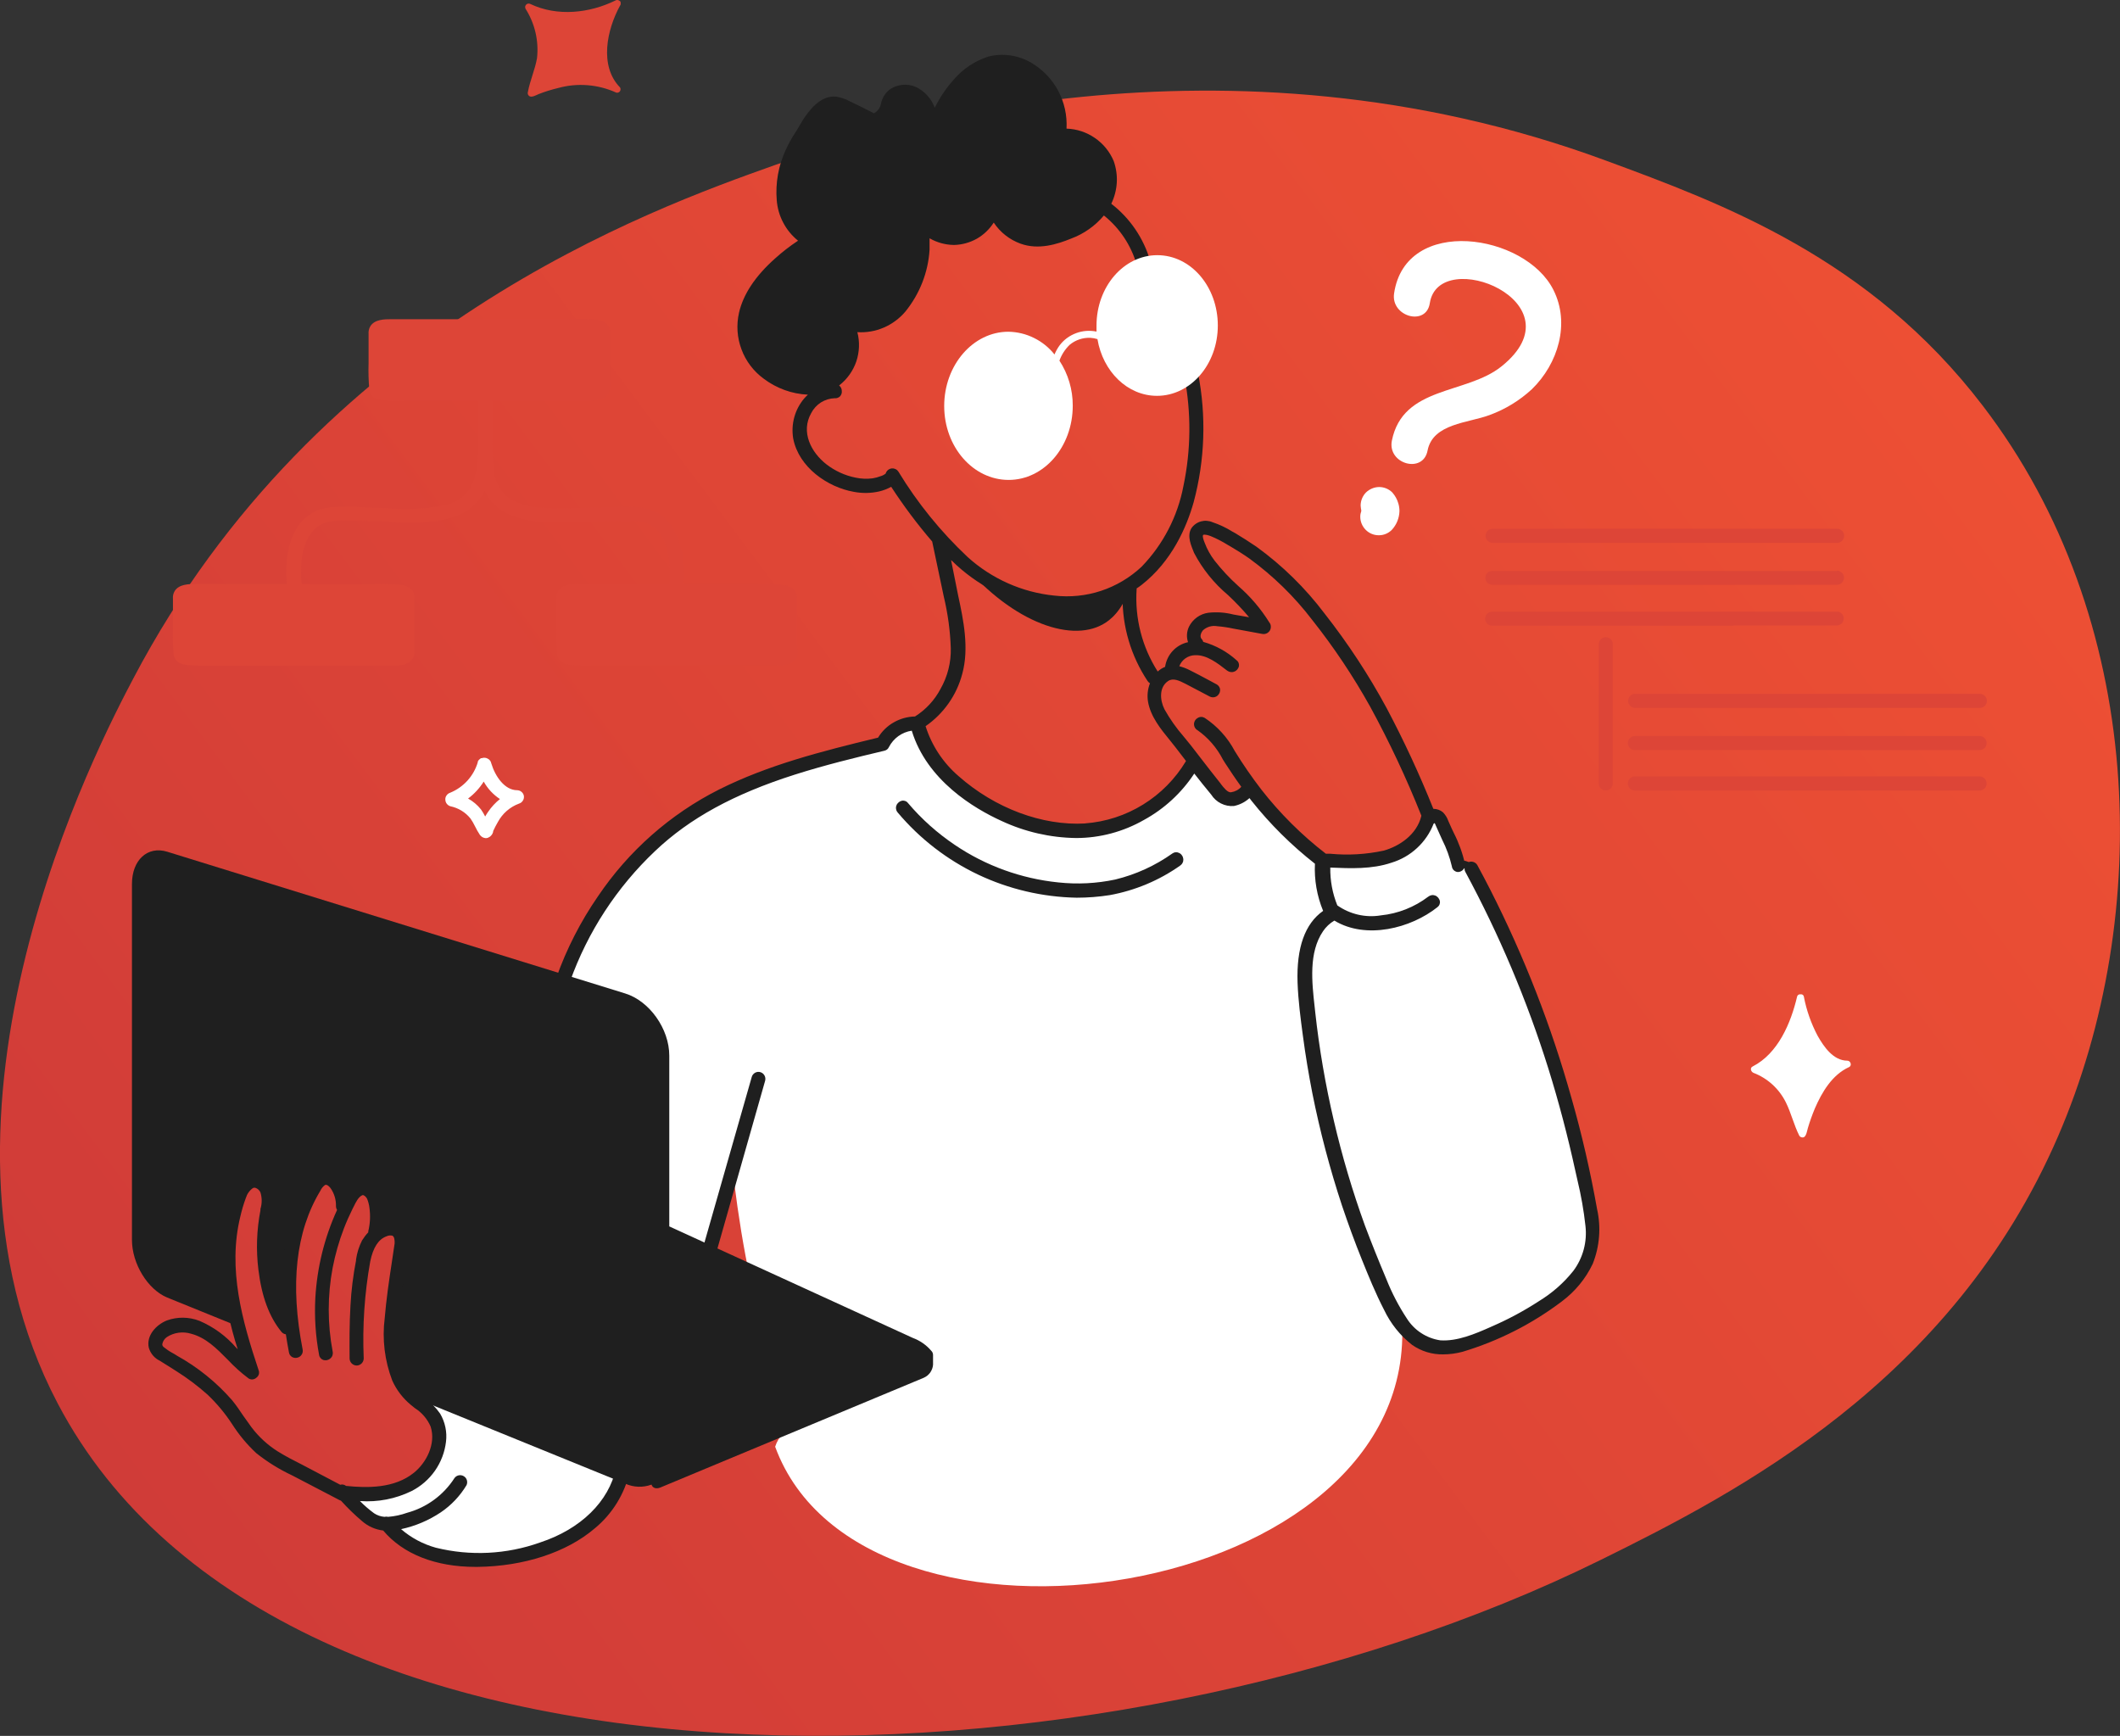
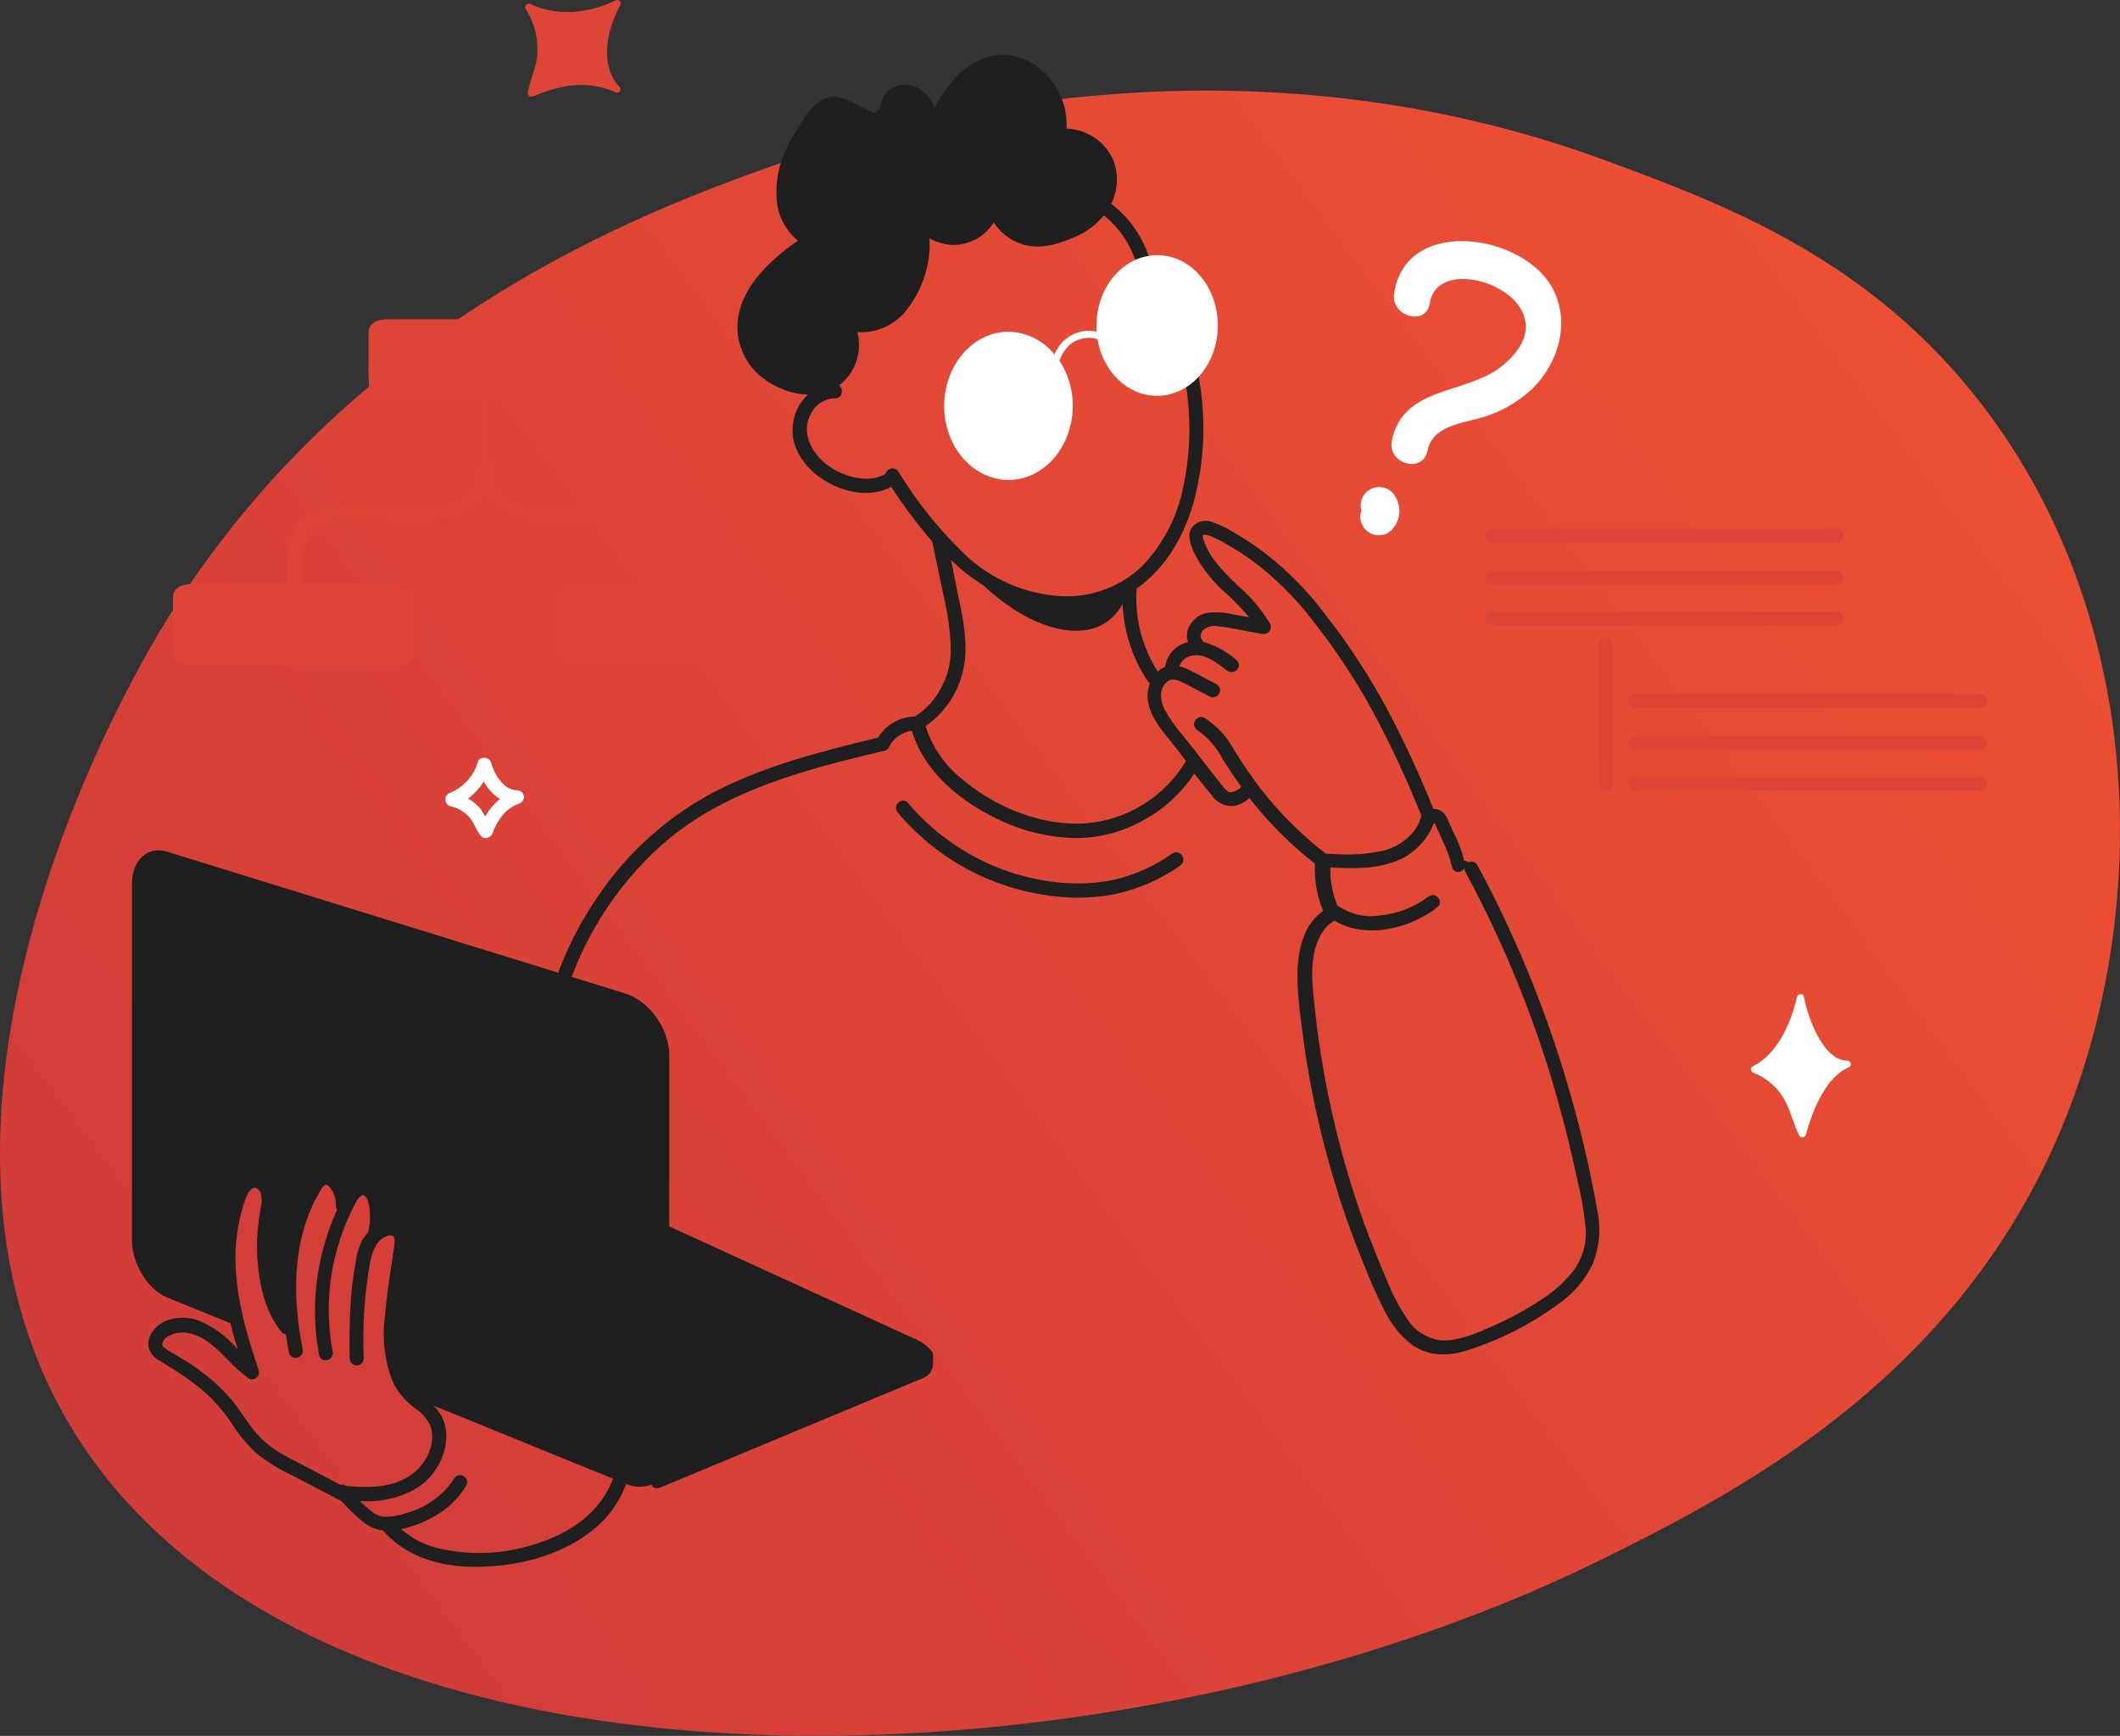
<svg xmlns="http://www.w3.org/2000/svg" width="292.719" height="239.66" viewBox="0 0 292.719 239.66" fill="none">
  <rect x="0" y="0" width="292.719" height="239.66" fill="#333333" stroke="none" />
  <desc>
			Created with Pixso.
	</desc>
  <defs>
    <linearGradient x1="292.719" y1="12.523" x2="-10.902" y2="239.663" id="paint_linear_9_18702_0" gradientUnits="userSpaceOnUse">
      <stop stop-color="#F15233" />
      <stop offset="1" stop-color="#CC3939" />
    </linearGradient>
  </defs>
  <path id="Vector" d="M284.17 156.88C297.37 126.31 296.29 85.38 273.75 55.99C258.16 35.59 237.76 28.08 221.7 22.16C168.75 2.61 120.28 18.04 106.96 22.8C89.93 28.86 43.88 45.28 18.44 93.61C13.84 102.35 -13.14 153.62 7.96 193.75C38.72 252.29 151.99 249.47 221.09 215.33C239.7 206.15 269.49 190.86 284.17 156.88Z" fill="url(#paint_linear_9_18702_0)" fill-opacity="1" fill-rule="nonzero" />
-   <path id="Vector" d="M218.86 164.38C218.27 161.46 217.43 157.67 216.23 153.27C214.14 145.6 213.88 146.66 210.53 135.9C208.74 130.15 205.32 125.04 202.94 119.52C202.86 119.34 202.7 119.19 202.23 119.1C202.1 119.08 201.96 119.09 201.82 119.13C201.69 119.17 201.56 119.23 201.46 119.32C200.6 117.61 199.85 115.85 199.22 114.05C199.14 113.67 198.93 113.33 198.63 113.08C198.4 112.91 198.14 112.81 197.86 112.77C196.6 115.15 194.57 117.03 192.1 118.09C190.49 118.64 188.8 118.93 187.1 118.94C185.63 119.01 184.15 118.94 182.69 118.73C181 117.42 179.37 116.03 177.83 114.55C176.12 112.94 174.5 111.23 172.97 109.43C172.38 109.5 171.8 109.63 171.23 109.81C170.75 109.97 170.28 110.16 169.83 110.37L164.76 104.86C163 108.27 160.24 111.07 156.85 112.88C146.96 117.96 133.17 112.49 128.17 103.67C127.49 102.48 126.98 101.2 126.67 99.86C125.85 99.79 125.02 99.97 124.31 100.37C123.18 100.92 122.28 101.83 121.74 102.96C113.52 104.33 105.57 106.95 98.15 110.73C86.38 117.17 79.69 131.08 77.82 135.24L81.42 136.47C97.83 138.98 87.53 157.75 89.42 169.13L97.73 173.59L101.38 163.29C101.65 165.46 101.97 167.71 102.35 170.04C102.73 172.34 103.15 174.56 103.59 176.68C107.96 177.06 112.21 178.4 116.02 180.6C119.82 182.79 123.1 185.79 125.63 189.39C120.92 194.32 108.81 194.02 107.03 199.74C119.09 232.64 196.35 221.22 193.55 182.03C193.94 183.18 194.67 184.19 195.63 184.94C200.03 188.17 208.02 183.51 211.04 181.75C214.83 179.55 217.59 177.96 219.06 174.41C220.27 171.16 220.2 167.58 218.86 164.38Z" fill="#FFFFFF" fill-opacity="1" fill-rule="nonzero" />
-   <path id="Vector" d="M65.82 194.31L57.32 193.07C58.13 193.55 58.83 194.18 59.39 194.94C59.94 195.7 60.34 196.56 60.55 197.47C61.17 200.74 58.72 203.21 58.09 203.83C54.11 207.83 47.63 206.05 47.26 205.94C48.08 207.34 49.25 208.5 50.65 209.31C51.61 209.86 52.67 210.23 53.76 210.4C55.17 212.1 56.97 213.44 59.01 214.29C60.89 215 62.89 215.33 64.89 215.26C68.45 215.46 72 214.92 75.34 213.68C77.77 212.7 80.9 211.53 83.39 208.36C84.54 206.88 85.4 205.18 85.91 203.38L65.82 194.31Z" fill="#FFFFFF" fill-opacity="1" fill-rule="nonzero" />
  <path id="Vector" d="M128.58 186.49C127.9 185.69 127.02 185.08 126.04 184.72L92.41 169.32L92.41 145.74C92.41 142.04 89.67 138.19 86.32 137.16L23.08 117.59C20.36 116.76 18.22 118.75 18.22 122.05L18.22 171.18C18.22 174.48 20.4 178.03 23.08 179.14L33.01 183.17C32.31 180.42 31.78 177.62 31.44 174.79C31.33 173.54 30.93 167.72 33.5 164.1C34.41 162.82 35.03 162.74 35.33 162.76C36.3 162.84 36.96 164.22 37.14 165.32C37.23 166.33 37.06 167.35 36.66 168.28C36.31 169.98 36.19 171.72 36.3 173.45C36.36 177.43 38.55 181.35 39.7 183.16C39.18 179.4 39.34 175.58 40.18 171.88C41.01 168.25 43.1 162.45 44.95 162.57C45.32 162.63 45.66 162.81 45.92 163.07C46.43 163.55 46.82 164.13 47.07 164.77C47.32 165.42 47.42 166.11 47.36 166.8C47.88 164.97 49.14 163.89 50.16 164.01C51.18 164.12 51.79 165.63 51.99 166.13C52.46 167.54 52.38 169.07 51.76 170.42C52.61 169.87 53.78 169.28 54.53 169.72C55.28 170.16 55.23 171.93 54.89 174.69C53.92 182.88 53.4 183.86 53.8 186.35C53.94 188.45 54.75 190.45 56.1 192.06C56.47 192.43 56.88 192.75 57.32 193.03L86.34 204.84C87.48 205.36 88.78 205.4 89.96 204.97C90.1 205.44 90.6 205.61 91.18 205.37L127.55 190.22C127.91 190.06 128.21 189.81 128.44 189.5C128.66 189.18 128.8 188.81 128.83 188.43L128.83 187.07C128.83 186.85 128.74 186.64 128.58 186.49Z" fill="#1F1F1F" fill-opacity="1" fill-rule="nonzero" />
  <path id="Vector" d="M132.3 77.03C135.98 80.64 140.82 82.82 145.95 83.2C149.39 83.4 152.82 82.75 155.95 81.31C154.87 84.42 153.25 85.65 152.32 86.17C147.63 88.86 139.15 85.59 132.3 77.03Z" fill="#1F1F1F" fill-opacity="1" fill-rule="nonzero" />
  <path id="Vector" d="M137 29.46C139.06 35.18 147.42 33.72 151.09 30.76C152.33 29.8 153.22 28.47 153.63 26.97C154.04 25.46 153.95 23.86 153.36 22.41C152.76 21.03 151.73 19.89 150.42 19.14C149.11 18.39 147.6 18.08 146.1 18.26L146.57 18.89C147.62 13.57 143.84 7.95 138.08 8.35C132.63 8.73 130.05 14.37 128.31 18.79L129.28 18.91C129.14 16.18 128.48 12.23 124.94 12.22C124.34 12.22 123.76 12.4 123.27 12.75C122.79 13.1 122.43 13.6 122.24 14.16C121.88 14.97 121.63 16.11 120.54 16.11C119.84 15.98 119.18 15.67 118.64 15.2C117.73 14.41 116.57 13.94 115.36 13.87C113.92 13.99 112.98 15.21 112.2 16.3C110.12 19.22 107.85 22.57 107.8 26.29C107.8 29.44 109.44 32.74 112.61 33.69L112.61 32.72C109.54 33.89 106.87 35.91 104.92 38.55C102.97 41.27 101.51 44.77 102.97 48.05C103.67 49.56 104.74 50.88 106.07 51.88C107.41 52.88 108.97 53.53 110.62 53.78C111.96 54.04 113.34 53.87 114.58 53.29C115.81 52.72 116.84 51.77 117.5 50.57C118.7 48.16 118.38 45.01 116.02 43.44C115.5 43.1 115.05 43.94 115.53 44.29C118.6 46.36 122.73 45.11 125.08 42.53C128.09 39.24 128.1 34.31 127.59 30.15L126.69 30.4C129.11 34.02 135.19 33.8 137.27 29.93C137.57 29.38 136.73 28.89 136.44 29.44C134.71 32.63 129.57 32.95 127.53 29.91C127.29 29.55 126.56 29.64 126.62 30.15C127.07 33.83 127.17 38.02 124.94 41.18C123 43.91 118.97 45.44 116.02 43.44L115.53 44.29C117.94 45.87 117.59 49.6 115.68 51.46C113.05 54.04 108.56 52.82 106.09 50.64C104.66 49.44 103.69 47.77 103.37 45.93C103.26 43.92 103.82 41.93 104.96 40.28C106.79 37.23 109.58 34.88 112.89 33.6C113.02 33.6 113.15 33.55 113.24 33.46C113.33 33.37 113.38 33.25 113.38 33.12C113.38 32.99 113.33 32.86 113.24 32.77C113.15 32.68 113.02 32.63 112.89 32.63C109.18 31.51 108.24 27.06 109.18 23.74C109.8 21.82 110.71 20.01 111.88 18.37C112.85 16.97 114.17 14.23 116.21 14.8C118.27 15.36 120.54 18.4 122.39 16.03C122.75 15.43 123.04 14.8 123.29 14.14C123.5 13.7 123.87 13.36 124.33 13.18C124.78 13 125.29 13 125.75 13.17C128.1 13.85 128.26 16.76 128.36 18.77C128.34 18.9 128.37 19.03 128.45 19.13C128.53 19.24 128.64 19.3 128.77 19.32C128.9 19.34 129.03 19.31 129.14 19.23C129.24 19.15 129.31 19.03 129.33 18.91C130.8 15.16 132.85 10.33 137.21 9.32C142.64 8.07 146.71 13.46 145.72 18.48C145.66 18.75 145.84 19.13 146.18 19.09C147.53 18.91 148.89 19.18 150.06 19.87C151.23 20.55 152.14 21.6 152.64 22.86C153.11 24.22 153.1 25.7 152.61 27.05C152.13 28.4 151.19 29.54 149.96 30.29C146.79 32.42 139.73 33.8 138.02 29.06C137.81 28.47 136.87 28.73 137.05 29.32L137 29.46Z" fill="#1F1F1F" fill-opacity="1" fill-rule="nonzero" />
  <path id="Vector" d="M203.56 119.69C203.27 119.27 202.83 118.98 202.33 118.86C202.1 118.81 201.86 118.8 201.63 118.85C201.4 118.89 201.18 118.99 200.99 119.14C200.94 119.18 200.91 119.24 200.88 119.29C200.86 119.35 200.85 119.42 200.85 119.48C200.85 119.55 200.86 119.61 200.88 119.67C200.91 119.73 200.94 119.78 200.99 119.83C201.08 119.91 201.2 119.96 201.33 119.96C201.46 119.96 201.58 119.91 201.67 119.83C201.73 119.83 201.55 119.83 201.61 119.83L201.81 119.83L202.04 119.83L202.27 119.89L202.33 119.89L202.45 119.96L202.55 120.03L202.61 120.03L202.71 120.13L202.71 120.19L202.71 120.12C202.74 120.17 202.78 120.22 202.83 120.26C202.88 120.3 202.94 120.33 203 120.34C203.07 120.36 203.13 120.36 203.19 120.36C203.26 120.35 203.32 120.33 203.37 120.29C203.48 120.23 203.56 120.12 203.59 120C203.63 119.87 203.61 119.74 203.55 119.63L203.56 119.69Z" fill="#1F1F1F" fill-opacity="1" fill-rule="nonzero" />
  <path id="Vector" d="M86.15 202C85.91 201.96 85.66 202.01 85.46 202.14C85.26 202.28 85.11 202.48 85.05 202.72C84.08 207.29 80.19 211.12 74.57 212.96C69.95 214.61 64.94 214.86 60.17 213.68C58.41 213.19 56.77 212.32 55.38 211.12C57.34 210.7 59.2 209.91 60.86 208.8C62.31 207.82 63.52 206.54 64.42 205.04C64.52 204.82 64.53 204.57 64.46 204.34C64.39 204.11 64.23 203.92 64.02 203.8C63.81 203.68 63.57 203.64 63.33 203.69C63.1 203.74 62.89 203.87 62.75 204.07C61.24 206.42 58.91 208.13 56.21 208.86C55.37 209.16 54.49 209.35 53.6 209.42C53.43 209.38 53.25 209.38 53.08 209.42C52.57 209.38 52.07 209.21 51.64 208.92C50.95 208.41 50.3 207.85 49.7 207.24C52.16 207.42 54.62 206.94 56.83 205.86C58.12 205.2 59.23 204.24 60.06 203.05C60.89 201.86 61.41 200.49 61.58 199.06C61.75 197.71 61.46 196.34 60.77 195.17C60.19 194.33 59.46 193.6 58.63 193.01C58.16 192.66 57.72 192.27 57.3 191.86C55.67 190.14 54.9 187.55 54.95 183.96C55 182.24 55.16 180.52 55.42 178.81L56.4 172.01C56.4 171.99 56.4 171.97 56.4 171.94C56.4 171.9 56.4 171.86 56.4 171.82C56.4 170.19 55.75 169.1 54.57 168.79C54.06 168.64 53.52 168.64 53 168.79C53.07 168.16 53.07 167.52 53 166.89C53 165.84 52.66 164.82 52.03 163.98C51.7 163.55 51.23 163.24 50.69 163.13C50.16 163.01 49.6 163.09 49.12 163.35C48.69 163.6 48.31 163.93 48 164.32C47.56 162.97 46.67 161.7 45.25 161.55C44.73 161.52 44.21 161.64 43.76 161.91C43.31 162.17 42.94 162.56 42.71 163.03C42.11 163.97 41.59 164.97 41.16 166.01C39.47 170.16 38.72 174.64 38.98 179.11C38.98 179.57 38.98 180.02 39.05 180.48C38.19 178.58 37.68 176.55 37.53 174.48C37.39 173.01 37.38 171.52 37.48 170.05C37.52 169.37 37.6 168.69 37.72 168.02C37.72 167.81 37.8 167.59 37.84 167.38C38.01 166.68 38.09 165.96 38.09 165.24C38.06 164.25 37.65 163.32 36.95 162.63C36.7 162.39 36.42 162.21 36.1 162.09C35.78 161.98 35.45 161.93 35.11 161.95C33.07 162.04 32.27 164.37 32.02 165.12C30.77 168.83 30.33 172.76 30.75 176.65C31.12 179.92 31.81 183.14 32.82 186.27L32.64 186.1C31.25 184.48 29.5 183.2 27.54 182.36C26.09 181.8 24.49 181.78 23.03 182.31C21.53 182.92 20.19 184.4 20.54 186.05C20.65 186.44 20.84 186.8 21.1 187.12C21.36 187.43 21.68 187.68 22.05 187.86L23.17 188.56L24.34 189.3C25.87 190.26 27.31 191.35 28.66 192.55C29.94 193.77 31.08 195.13 32.05 196.62C32.99 198.09 34.11 199.44 35.39 200.63C36.92 201.85 38.59 202.88 40.36 203.71L46.88 207.11L47.08 207.19C47.99 208.19 48.96 209.14 49.99 210.01C50.81 210.73 51.83 211.18 52.91 211.31C55.64 214.56 60.14 216.33 65.64 216.33L65.91 216.33C72.33 216.26 78.23 214.33 82.1 211.03C84.55 209.02 86.25 206.25 86.96 203.15C86.98 203.03 86.98 202.89 86.96 202.76C86.93 202.63 86.88 202.51 86.8 202.4C86.73 202.3 86.63 202.2 86.52 202.13C86.41 202.06 86.28 202.02 86.15 202ZM34.73 197.06C34.34 196.53 33.96 195.99 33.58 195.45C33.1 194.74 32.61 194 32.03 193.3C29.87 190.83 27.29 188.75 24.42 187.16C24.23 187.03 24.03 186.91 23.82 186.8C23.39 186.57 22.98 186.29 22.6 185.98C22.54 185.93 22.49 185.87 22.45 185.8C22.42 185.73 22.4 185.65 22.41 185.57C22.48 185.18 22.71 184.83 23.04 184.6C23.53 184.28 24.08 184.08 24.66 184C25.24 183.92 25.83 183.97 26.39 184.14C28.43 184.68 29.9 186.16 31.46 187.74C32.32 188.66 33.26 189.51 34.27 190.27C34.43 190.4 34.63 190.46 34.84 190.45C35.05 190.44 35.24 190.35 35.39 190.22C35.56 190.1 35.68 189.93 35.74 189.74C35.79 189.54 35.78 189.33 35.7 189.15C33.46 182.41 31.41 175.23 33.18 167.97C33.38 167.1 33.63 166.24 33.94 165.41C34.11 164.85 34.45 164.36 34.92 164.03C34.99 164 35.06 163.98 35.14 163.98C35.21 163.98 35.28 164 35.35 164.03C35.62 164.14 35.84 164.36 35.96 164.63C36.19 165.37 36.19 166.17 35.96 166.91L35.96 167.1C35.44 169.8 35.34 172.58 35.68 175.31C36.13 179.02 37.18 181.83 38.87 183.89C39.02 184.07 39.24 184.19 39.47 184.22C39.6 185.11 39.75 185.93 39.9 186.73C39.92 186.85 39.97 186.96 40.03 187.07C40.1 187.17 40.19 187.26 40.29 187.33C40.39 187.39 40.5 187.44 40.62 187.46C40.75 187.49 40.87 187.48 40.99 187.46C41.12 187.44 41.25 187.39 41.36 187.32C41.47 187.25 41.57 187.15 41.64 187.04C41.72 186.93 41.77 186.81 41.79 186.68C41.82 186.55 41.81 186.41 41.78 186.28C40.05 177.39 40.81 170.05 44.24 164.39C44.38 164.08 44.6 163.81 44.87 163.61C45.16 163.47 45.5 163.86 45.64 164.04C46.15 164.76 46.41 165.63 46.39 166.51C46.39 166.7 46.44 166.89 46.54 167.05C44.79 170.88 43.78 175 43.54 179.2C43.4 181.83 43.57 184.47 44.06 187.07C44.08 187.22 44.15 187.37 44.25 187.49C44.35 187.61 44.48 187.7 44.63 187.76C44.8 187.81 44.97 187.82 45.14 187.79C45.31 187.75 45.47 187.68 45.6 187.56C45.74 187.45 45.85 187.3 45.91 187.12C45.96 186.95 45.97 186.77 45.93 186.59C45.21 182.78 45.21 178.86 45.93 175.04C46.29 173.18 46.81 171.36 47.49 169.59C47.84 168.68 48.25 167.77 48.69 166.87L48.83 166.6C49.14 165.97 49.49 165.24 50.04 165.01C50.22 164.94 50.55 165.23 50.69 165.51C50.85 165.91 50.96 166.32 51.01 166.75C51.16 167.83 51.11 168.93 50.85 169.99C50.85 170.04 50.85 170.09 50.85 170.14C50.52 170.48 50.24 170.86 49.99 171.26C49.57 172.09 49.29 172.98 49.16 173.91L49.16 174.03C48.76 176.09 48.5 178.17 48.39 180.26C48.24 182.8 48.25 185.38 48.27 187.55C48.27 187.81 48.38 188.06 48.56 188.24C48.74 188.42 48.99 188.53 49.25 188.53C49.5 188.53 49.75 188.42 49.93 188.24C50.11 188.06 50.22 187.81 50.22 187.55C50.03 183.07 50.33 178.58 51.12 174.16C51.52 172.22 52.26 171.09 53.37 170.69C53.62 170.57 53.9 170.54 54.17 170.6C54.47 170.74 54.5 171.26 54.49 171.66C54.36 172.56 54.23 173.46 54.09 174.35C53.71 176.85 53.33 179.42 53.12 181.98C52.75 184.89 53.11 187.86 54.16 190.6C54.75 191.92 55.65 193.08 56.76 193.99L57.28 194.41C58.25 195.02 59.01 195.91 59.46 196.96C60.23 199.33 58.87 201.96 57.13 203.35C54.44 205.5 50.75 205.45 47.78 205.15C47.67 205.06 47.54 205 47.4 204.97C47.26 204.94 47.12 204.95 46.98 204.99L41.79 202.26C40.64 201.68 39.45 201.07 38.34 200.38C36.95 199.5 35.73 198.38 34.73 197.06Z" fill="#1F1F1F" fill-opacity="1" fill-rule="nonzero" />
-   <path id="Vector" d="M105 148.03C104.76 147.95 104.49 147.98 104.27 148.1C104.04 148.23 103.87 148.43 103.8 148.68L96.77 173.29C96.72 173.45 96.71 173.62 96.75 173.78C96.79 173.94 96.87 174.09 96.99 174.21C97.08 174.3 97.2 174.38 97.32 174.44C97.45 174.49 97.58 174.52 97.72 174.52C97.8 174.53 97.88 174.53 97.96 174.52C98.12 174.47 98.27 174.39 98.39 174.27C98.51 174.15 98.59 174.01 98.64 173.85L105.65 149.2C105.71 148.96 105.68 148.7 105.56 148.49C105.44 148.27 105.24 148.1 105 148.03Z" fill="#1F1F1F" fill-opacity="1" fill-rule="nonzero" />
  <path id="Vector" d="M162.78 117.75C162.64 117.68 162.48 117.65 162.32 117.67C162.16 117.68 162.01 117.74 161.88 117.83C159.5 119.52 156.83 120.74 153.99 121.43C151.41 121.98 148.76 122.11 146.13 121.83C141.02 121.31 136.11 119.54 131.85 116.66C129.44 115.04 127.26 113.1 125.38 110.88C125.31 110.78 125.22 110.7 125.11 110.64C125 110.58 124.88 110.55 124.76 110.54C124.64 110.53 124.52 110.54 124.4 110.59C124.29 110.63 124.18 110.69 124.09 110.77C123.99 110.85 123.9 110.96 123.83 111.07C123.77 111.19 123.73 111.32 123.71 111.45C123.7 111.59 123.72 111.72 123.76 111.85C123.8 111.97 123.87 112.09 123.96 112.19C127 115.8 130.77 118.71 135.03 120.74C139.29 122.76 143.93 123.85 148.65 123.94C150.19 123.94 151.73 123.82 153.25 123.58C156.74 122.94 160.06 121.55 162.96 119.5C163.1 119.4 163.22 119.27 163.29 119.11C163.37 118.96 163.4 118.78 163.39 118.61C163.37 118.43 163.31 118.25 163.2 118.1C163.1 117.94 162.95 117.82 162.78 117.75Z" fill="#1F1F1F" fill-opacity="1" fill-rule="nonzero" />
  <path id="Vector" d="M220.52 166.95C219.6 161.79 218.43 156.67 216.99 151.63C214.21 141.7 210.46 132.07 205.79 122.88C205.2 121.72 204.6 120.58 203.98 119.44C203.86 119.22 203.65 119.07 203.42 119C203.18 118.93 202.92 118.95 202.7 119.07C202.51 119.17 202.36 119.34 202.27 119.54C202.28 119.44 202.28 119.34 202.27 119.24C201.94 117.77 201.42 116.34 200.73 114.99L200.44 114.38C200.28 114.03 200.13 113.68 199.97 113.33C199.82 112.89 199.57 112.5 199.25 112.16C198.88 111.84 198.4 111.67 197.91 111.67C196.01 106.93 193.86 102.29 191.47 97.78C188.99 93.19 186.12 88.82 182.9 84.72C180.24 81.19 177.06 78.07 173.48 75.48C172.51 74.82 171.54 74.2 170.57 73.62L170.17 73.4C169.31 72.86 168.38 72.42 167.42 72.1C166.91 71.88 166.35 71.84 165.81 71.99C165.28 72.14 164.82 72.47 164.5 72.93C163.84 74.03 164.5 75.38 164.87 76.33C166.03 78.56 167.63 80.54 169.55 82.15C170.59 83.12 171.56 84.14 172.47 85.22L170.29 84.84C169.16 84.55 167.99 84.47 166.83 84.6C166.26 84.68 165.72 84.9 165.25 85.24C164.79 85.58 164.41 86.03 164.16 86.54C163.85 87.21 163.8 87.97 164.04 88.66C163.22 88.84 162.48 89.26 161.92 89.87C161.35 90.48 160.99 91.25 160.87 92.07C160.49 92.22 160.15 92.44 159.85 92.71C157.69 89.33 156.67 85.34 156.94 81.34C156.94 81.31 156.94 81.27 156.94 81.24C157.16 81.1 157.39 80.94 157.62 80.76C161.83 77.47 163.85 72.74 164.81 69.35C166.37 63.54 166.58 57.44 165.42 51.53C165.39 51.38 165.33 51.23 165.23 51.11C165.12 50.99 164.99 50.9 164.84 50.85C164.68 50.79 164.5 50.78 164.33 50.82C164.16 50.85 164.01 50.93 163.87 51.04C163.73 51.15 163.63 51.31 163.57 51.48C163.51 51.65 163.5 51.83 163.54 52.01C164.49 56.99 164.45 62.1 163.41 67.06C162.62 71.27 160.61 75.16 157.63 78.24C156.03 79.74 154.12 80.88 152.04 81.57C149.96 82.26 147.75 82.48 145.57 82.23C141.12 81.78 136.93 79.91 133.61 76.91C129.91 73.43 126.69 69.47 124.05 65.12C123.96 64.98 123.84 64.86 123.68 64.78C123.53 64.7 123.36 64.66 123.19 64.67C123.02 64.67 122.85 64.73 122.7 64.82C122.56 64.91 122.44 65.04 122.36 65.19C122.33 65.25 122.31 65.31 122.29 65.38C122.08 65.55 121.85 65.67 121.6 65.74C121.24 65.88 120.87 65.98 120.49 66.04C119.71 66.14 118.92 66.11 118.16 65.95C116.68 65.66 115.29 65.02 114.1 64.1C111.99 62.45 110.53 59.64 112.01 57.03C112.32 56.43 112.78 55.93 113.35 55.56C113.93 55.2 114.59 55 115.26 54.98C115.39 55 115.52 54.98 115.65 54.93C115.77 54.89 115.88 54.82 115.98 54.73C116.07 54.63 116.14 54.52 116.18 54.4C116.23 54.27 116.25 54.14 116.23 54.01C116.24 53.86 116.21 53.71 116.14 53.57C116.08 53.43 115.98 53.31 115.86 53.22C116.96 52.37 117.78 51.22 118.23 49.92C118.67 48.61 118.73 47.2 118.38 45.86C119.63 45.94 120.88 45.72 122.02 45.23C123.17 44.74 124.19 43.98 125 43.03C126.98 40.59 128.16 37.6 128.35 34.47C128.35 33.96 128.35 33.5 128.35 32.9C129.36 33.48 130.51 33.8 131.68 33.82L131.76 33.82C132.85 33.79 133.92 33.49 134.87 32.96C135.82 32.42 136.62 31.65 137.21 30.73C138.1 32.07 139.39 33.09 140.91 33.64C143.39 34.54 145.96 33.73 147.92 32.93C149.67 32.28 151.22 31.18 152.42 29.75C154.6 31.49 156.18 33.87 156.95 36.55C156.99 36.71 157.08 36.85 157.2 36.96C157.32 37.08 157.47 37.16 157.63 37.21C157.8 37.25 157.98 37.24 158.15 37.19C158.32 37.14 158.47 37.05 158.6 36.92C158.71 36.81 158.79 36.66 158.83 36.5C158.87 36.34 158.86 36.17 158.81 36.01C157.9 32.88 156.02 30.12 153.44 28.13C153.88 27.22 154.14 26.23 154.2 25.22C154.26 24.21 154.11 23.2 153.78 22.25C153.24 20.95 152.33 19.84 151.18 19.05C150.02 18.25 148.66 17.8 147.26 17.76C147.36 15.94 146.96 14.13 146.11 12.53C145.25 10.93 143.97 9.59 142.4 8.67C140.62 7.62 138.5 7.31 136.49 7.8C134.62 8.4 132.96 9.5 131.69 10.99C130.64 12.16 129.76 13.46 129.07 14.87C128.83 14.23 128.47 13.64 128 13.14C127.54 12.64 126.98 12.24 126.36 11.96C125.8 11.74 125.21 11.66 124.62 11.71C124.03 11.77 123.46 11.96 122.96 12.28C122.27 12.76 121.8 13.49 121.64 14.32C121.59 14.6 121.47 14.86 121.3 15.09C121.14 15.32 120.92 15.5 120.67 15.64C119.7 15.15 118.78 14.67 117.76 14.19L117.43 14.04C116.81 13.68 116.13 13.45 115.43 13.34C113.11 13.13 111.54 15.59 110.96 16.4C110.76 16.72 110.56 17.05 110.38 17.37C110.19 17.69 110.03 17.98 109.83 18.27C109.32 19.05 108.87 19.86 108.49 20.7C107.48 22.87 107.05 25.28 107.25 27.67C107.34 28.75 107.64 29.8 108.15 30.75C108.65 31.71 109.35 32.55 110.19 33.23C109.06 33.98 107.98 34.81 106.98 35.72C104.28 38.13 102.62 40.64 102.04 43.17C101.66 44.85 101.77 46.61 102.38 48.23C102.98 49.85 104.04 51.25 105.43 52.27C107.2 53.61 109.33 54.39 111.55 54.49C111.38 54.65 111.2 54.83 111.04 55.01C110.4 55.77 109.93 56.65 109.67 57.61C109.41 58.56 109.36 59.56 109.52 60.54C110.29 64.54 114.3 67.27 117.87 67.9C119.04 68.13 120.24 68.11 121.39 67.85C121.97 67.71 122.53 67.5 123.05 67.21C124.77 69.85 126.66 72.38 128.71 74.76L130.31 82.35C130.87 84.69 131.2 87.08 131.28 89.49C131.33 91.45 130.84 93.39 129.87 95.1C129.05 96.66 127.83 97.98 126.34 98.92C125.31 98.94 124.3 99.22 123.41 99.73C122.52 100.23 121.77 100.96 121.24 101.84C113.22 103.78 106.04 105.63 99.31 108.99C92.55 112.39 86.78 117.49 82.55 123.77C80.17 127.22 78.25 130.97 76.84 134.92C76.78 135.07 76.77 135.24 76.8 135.39C76.82 135.55 76.89 135.7 77 135.83C77.09 135.93 77.21 136.02 77.34 136.08C77.48 136.14 77.62 136.17 77.76 136.17L77.95 136.17C78.12 136.14 78.28 136.06 78.41 135.95C78.54 135.83 78.64 135.69 78.7 135.52C81.14 128.67 85.17 122.49 90.46 117.49C95.22 112.97 101.33 109.63 109.7 106.96C113.81 105.65 118.09 104.6 122.11 103.65C122.25 103.62 122.38 103.56 122.49 103.47C122.6 103.38 122.68 103.27 122.74 103.14C123.05 102.54 123.5 102.02 124.04 101.63C124.59 101.24 125.22 100.98 125.89 100.88C127.98 107.75 134.52 111.63 138.28 113.34C141.52 114.85 145.03 115.66 148.6 115.7C151.88 115.7 155.11 114.83 157.96 113.2C160.76 111.67 163.14 109.47 164.9 106.8C165.65 107.77 166.44 108.74 167.24 109.71C167.57 110.23 168.04 110.66 168.59 110.93C169.14 111.21 169.76 111.33 170.37 111.28C171.17 111.12 171.92 110.74 172.52 110.19L172.82 110.58C175.38 113.8 178.32 116.71 181.56 119.25C181.45 121.48 181.84 123.7 182.69 125.76C180.18 127.52 179 130.84 179.16 135.65C179.25 138.15 179.58 140.63 179.9 143.02C180.25 145.69 180.7 148.34 181.2 150.92C182.25 156.18 183.62 161.37 185.3 166.46C186.15 168.98 187.07 171.51 188.06 173.95C188.93 176.11 189.92 178.55 191.1 180.83C192 182.73 193.33 184.4 194.99 185.69C196.24 186.56 197.74 187.02 199.27 186.99C200.18 186.99 201.08 186.86 201.95 186.63C206.9 185.14 211.54 182.79 215.66 179.67C217.48 178.31 218.95 176.53 219.92 174.48C220.87 172.09 221.08 169.46 220.52 166.95ZM166.35 99.12C166.2 99.03 166.03 98.98 165.86 98.98C165.69 98.98 165.52 99.03 165.38 99.12C165.22 99.21 165.09 99.33 165 99.49C164.91 99.64 164.86 99.82 164.86 100C164.86 100.16 164.91 100.33 164.99 100.47C165.07 100.61 165.19 100.73 165.34 100.81C166.82 101.85 168.02 103.24 168.85 104.86L169.15 105.34C169.79 106.31 170.51 107.42 171.39 108.63C171.03 109.04 170.53 109.3 169.99 109.38C169.52 109.47 168.96 108.74 168.6 108.28L168.49 108.12C167.56 106.96 166.66 105.8 165.76 104.63L164.4 102.87C164.08 102.48 163.75 102.07 163.42 101.67C162.42 100.52 161.53 99.26 160.78 97.92C160.15 96.65 160.02 94.89 161.28 94.03C161.96 93.57 162.78 93.94 163.71 94.42L165.9 95.57L167.02 96.16C167.13 96.22 167.26 96.26 167.39 96.27C167.52 96.29 167.65 96.27 167.77 96.23C167.9 96.19 168.02 96.13 168.11 96.04C168.21 95.96 168.29 95.85 168.35 95.73C168.41 95.63 168.45 95.51 168.46 95.38C168.48 95.26 168.47 95.14 168.43 95.02C168.39 94.9 168.33 94.79 168.25 94.7C168.17 94.6 168.07 94.53 167.96 94.47L166.77 93.83C165.94 93.38 165.12 92.95 164.28 92.53C163.82 92.29 163.34 92.11 162.83 91.98C163 91.54 163.3 91.16 163.68 90.89C164.07 90.62 164.52 90.47 164.99 90.46C166.6 90.38 168.09 91.54 169.44 92.59C169.58 92.69 169.74 92.76 169.92 92.78C170.09 92.81 170.27 92.79 170.43 92.72C170.6 92.66 170.74 92.55 170.85 92.42C170.96 92.28 171.04 92.12 171.07 91.95C171.09 91.79 171.07 91.64 171.01 91.49C170.95 91.35 170.85 91.23 170.72 91.14C169.41 89.96 167.84 89.1 166.14 88.62C166.1 88.46 166.02 88.32 165.9 88.2C165.61 87.88 165.85 87.32 166.08 87.04C166.34 86.79 166.67 86.61 167.01 86.51C167.36 86.41 167.73 86.39 168.09 86.46C168.83 86.52 169.57 86.63 170.3 86.79L171.02 86.92L174.22 87.51C174.37 87.55 174.54 87.55 174.69 87.52C174.85 87.48 175 87.41 175.12 87.3C175.24 87.21 175.33 87.09 175.39 86.95C175.45 86.81 175.48 86.66 175.47 86.52C175.47 86.3 175.4 86.09 175.26 85.93C174.09 84.05 172.64 82.35 170.97 80.9C169.78 79.83 168.69 78.66 167.7 77.4C167.13 76.65 166.67 75.83 166.34 74.95L166.29 74.82C166.2 74.6 165.98 74.01 166.13 73.85C166.13 73.85 166.29 73.71 167.1 73.99C167.96 74.34 168.79 74.77 169.57 75.26L169.92 75.46C170.8 75.98 171.68 76.53 172.52 77.12C175.8 79.52 178.73 82.37 181.19 85.6C184.18 89.37 186.85 93.37 189.19 97.57C191.84 102.43 194.2 107.45 196.25 112.6C196.25 112.6 196.25 112.6 196.25 112.65C195.62 115.28 193.16 116.85 191.06 117.44C188.64 117.96 186.14 118.11 183.67 117.87L183.07 117.87C179.74 115.3 176.74 112.32 174.15 109C172.84 107.29 171.61 105.52 170.49 103.69C169.51 101.84 168.09 100.27 166.35 99.12ZM149.84 113.69C143.9 114.03 137.37 111.59 132.35 107.15C130.22 105.32 128.65 102.94 127.8 100.26C130.29 98.53 132.09 95.98 132.86 93.05C133.84 89.5 133.03 85.61 132.29 82.18L131.32 77.33L131.44 77.43C134.87 80.8 139.24 83.05 143.98 83.89C147.72 84.54 151.58 84.01 155 82.37C154.95 86.51 156.16 90.57 158.45 94.02C158.54 94.15 158.65 94.26 158.78 94.34C158.47 95.14 158.37 96.01 158.51 96.86C158.86 98.93 160.28 100.67 161.53 102.2C161.8 102.53 162.06 102.85 162.31 103.18L163.74 105.04L163.74 105.1C162.27 107.54 160.25 109.59 157.83 111.08C155.41 112.58 152.66 113.47 149.83 113.68L149.84 113.69ZM202.23 119.82C202.2 120.01 202.23 120.21 202.33 120.38C207 129.03 210.84 138.12 213.78 147.5C215.21 152.07 216.47 156.86 217.53 161.72L217.81 162.96C218.31 165.03 218.68 167.13 218.91 169.24C219.17 171.45 218.57 173.68 217.24 175.46C215.92 177.12 214.31 178.53 212.49 179.64C210.43 180.98 208.26 182.15 205.99 183.13L205.84 183.2C203.66 184.17 201.2 185.21 198.87 185.05C197.93 184.91 197.02 184.57 196.22 184.04C195.42 183.52 194.75 182.83 194.24 182.02C193.12 180.32 192.18 178.51 191.43 176.62L191.33 176.38C190.36 174.08 189.39 171.67 188.48 169.25C186.75 164.49 185.31 159.62 184.16 154.68C183.01 149.76 182.15 144.77 181.6 139.75L181.53 139.1C181.13 135.54 180.69 131.51 182.67 128.58C183.08 127.97 183.61 127.47 184.24 127.1C188.63 129.76 194.81 128.16 198.47 125.25C198.6 125.15 198.7 125.03 198.76 124.88C198.82 124.73 198.84 124.58 198.81 124.42C198.78 124.25 198.7 124.09 198.59 123.95C198.48 123.82 198.34 123.71 198.17 123.64C198.01 123.58 197.84 123.56 197.67 123.59C197.5 123.62 197.34 123.69 197.2 123.8C195.3 125.24 193.04 126.14 190.66 126.38C188.56 126.73 186.4 126.23 184.65 125C183.98 123.34 183.65 121.57 183.68 119.78C186.51 119.9 189.43 120.02 192.12 119.11C193.44 118.71 194.65 118.02 195.66 117.08C196.67 116.15 197.45 115 197.95 113.72L198.09 113.64C198.15 113.74 198.2 113.85 198.24 113.96C198.51 114.59 198.79 115.21 199.08 115.83L199.12 115.92C199.72 117.1 200.17 118.35 200.47 119.63C200.48 119.75 200.52 119.87 200.59 119.97C200.65 120.08 200.73 120.16 200.83 120.23C200.93 120.3 201.04 120.35 201.16 120.38C201.28 120.4 201.41 120.4 201.52 120.37C201.67 120.33 201.8 120.26 201.92 120.17C202.03 120.08 202.13 119.96 202.19 119.83L202.23 119.82Z" fill="#1F1F1F" fill-opacity="1" fill-rule="nonzero" />
  <path id="Vector" d="M159.79 35.23C155.16 35.23 151.4 39.58 151.4 44.95C151.4 45.23 151.4 45.5 151.4 45.78C150.46 45.59 149.49 45.66 148.6 45.99C147.7 46.32 146.91 46.89 146.33 47.65C146.03 48.05 145.79 48.48 145.6 48.94C144.84 47.98 143.87 47.2 142.77 46.66C141.67 46.11 140.46 45.82 139.23 45.8C134.37 45.8 130.37 50.39 130.37 56.05C130.37 61.72 134.37 66.26 139.27 66.26C144.16 66.26 148.12 61.68 148.12 56.01C148.13 53.8 147.49 51.64 146.28 49.79C146.58 48.96 147.06 48.22 147.69 47.61C148.49 46.94 149.51 46.6 150.55 46.64C150.89 46.66 151.21 46.72 151.53 46.82C152.28 51.29 155.67 54.65 159.75 54.65C164.39 54.65 168.15 50.31 168.15 44.94C168.15 39.57 164.43 35.23 159.79 35.23Z" fill="#FFFFFF" fill-opacity="1" fill-rule="nonzero" />
  <path id="Vector" d="M110.05 89.14L110.05 88.68L110.05 86.54C110.05 85.18 110.05 83.83 110.05 82.48C110.05 81.76 109.66 80.86 107.71 80.71C106.5 80.62 105.28 80.64 104.09 80.66L102.42 80.66L94.38 80.66C94.7 78.05 94.23 75.4 93.02 73.06C92.63 72.38 92.12 71.78 91.5 71.3C90.88 70.82 90.18 70.46 89.42 70.25C88.06 69.95 86.66 69.86 85.27 69.98L78.83 70.16C77.29 70.23 75.75 70.19 74.21 70.04C72.65 69.94 71.16 69.4 69.9 68.49C68.82 67.45 68.19 66.02 68.15 64.52C68.03 63.21 67.98 61.9 67.99 60.58L67.99 59.61C67.99 58.18 67.99 56.69 67.99 55.3L77.33 55.3C78.62 55.3 79.91 55.3 81.21 55.3C82.11 55.3 83.97 55.3 84.24 53.7C84.28 53.3 84.28 52.9 84.24 52.51C84.24 52.35 84.24 52.2 84.24 52.05C84.24 51.33 84.24 50.61 84.24 49.89C84.24 48.54 84.24 47.18 84.24 45.84C84.24 45.11 83.85 44.22 81.88 44.07C80.68 44.01 79.48 44.01 78.27 44.07L76.5 44.07L66.94 44.07C63.93 44.07 60.92 44.07 57.91 44.07L56.75 44.07C55.91 44.07 55.08 44.07 54.25 44.07L54.04 44.07C53.12 44.07 51.73 44.07 51.13 45.05C50.94 45.37 50.86 45.74 50.89 46.11L50.89 46.32C50.89 46.96 50.89 47.6 50.89 48.26L50.89 48.97C50.89 49.38 50.89 49.79 50.89 50.19C50.85 51.39 50.89 52.59 50.99 53.78C51.08 54.6 51.64 55.1 52.68 55.24C53.72 55.35 54.76 55.38 55.8 55.32L56.91 55.32C59.94 55.32 62.96 55.32 65.99 55.32C65.99 56.59 65.99 57.86 65.99 59.09C65.99 60.33 65.99 61.5 65.99 62.7C66.02 64.26 65.69 65.81 65.04 67.23C64.64 67.9 64.09 68.47 63.45 68.91C62.8 69.35 62.07 69.64 61.3 69.77C58.7 70.27 56.05 70.41 53.41 70.16L51.33 70.08L49.9 70.02C48.55 69.92 47.2 69.92 45.85 70.02C44.26 70.1 42.77 70.8 41.69 71.96C39.55 74.43 39.41 77.79 39.59 80.63L29.74 80.63C28.9 80.63 28.07 80.63 27.23 80.63L27.04 80.63C26.12 80.63 24.73 80.63 24.12 81.6C23.93 81.92 23.84 82.3 23.88 82.67L23.88 82.86C23.88 83.51 23.88 84.16 23.88 84.81L23.88 86.75C23.84 87.94 23.87 89.14 23.98 90.32C24.07 91.16 24.64 91.65 25.67 91.79C26.29 91.87 26.92 91.9 27.54 91.9L28.8 91.9L29.9 91.9C35.41 91.9 40.93 91.9 46.42 91.9L50.3 91.9C51.6 91.9 52.9 91.9 54.19 91.9C55.08 91.9 56.94 91.9 57.21 90.29C57.25 89.9 57.25 89.5 57.21 89.11C57.2 88.95 57.2 88.8 57.21 88.64L57.21 86.5C57.21 85.14 57.21 83.79 57.21 82.44C57.21 81.72 56.82 80.82 54.87 80.67C53.66 80.58 52.44 80.6 51.25 80.62L49.58 80.62L41.65 80.62C41.45 78.06 41.54 75.25 43.23 73.28C44.07 72.3 45.28 71.88 47.18 71.87C48.49 71.87 49.81 71.87 51.07 71.94L52.83 71.94L54.16 72.09C56.95 72.19 59.84 72.29 62.54 71.4C64.17 70.94 65.58 69.91 66.51 68.49C66.65 68.24 66.79 67.98 66.91 67.72C66.94 67.8 66.97 67.88 67.01 67.95C67.75 69.42 69.02 70.55 70.56 71.12C73.31 72.27 76.33 72.18 79.3 72.09L85.93 71.92C87.37 71.92 89.01 71.85 90.21 72.73C91.59 73.7 92.15 75.65 92.34 77.08C92.49 78.27 92.51 79.46 92.41 80.65L82.69 80.65C81.86 80.65 81.02 80.65 80.19 80.65L79.99 80.65C79.02 80.65 77.68 80.65 77.08 81.62C76.88 81.94 76.8 82.31 76.83 82.68L76.83 82.88C76.83 83.53 76.83 84.17 76.83 84.83L76.83 85.53C76.83 85.92 76.83 86.33 76.83 86.74C76.8 87.93 76.83 89.13 76.93 90.32C77.03 91.16 77.59 91.65 78.63 91.79C79.67 91.9 80.71 91.93 81.75 91.88L82.86 91.88C88.36 91.88 93.88 91.88 99.37 91.88L103.26 91.88C104.56 91.88 105.85 91.88 107.14 91.88C108.04 91.88 109.89 91.88 110.16 90.28C110.16 89.89 110.12 89.51 110.05 89.14Z" fill="#DD4537" fill-opacity="1" fill-rule="nonzero" />
  <path id="Vector" d="M85.61 12.07C82.7 9.09 83.81 4.06 85.61 0.78C85.66 0.72 85.69 0.66 85.7 0.59C85.72 0.52 85.71 0.45 85.69 0.38C85.7 0.34 85.7 0.3 85.69 0.26C85.66 0.21 85.62 0.17 85.58 0.14L85.43 0.05C85.37 0.01 85.29 0 85.22 0C85.15 0 85.08 0.01 85.01 0.05C81.39 1.83 76.95 2.32 73.23 0.55C73.14 0.5 73.03 0.48 72.92 0.5C72.82 0.51 72.72 0.56 72.65 0.64C72.58 0.71 72.53 0.81 72.51 0.91C72.5 1.02 72.52 1.12 72.57 1.22C73.85 3.24 74.41 5.63 74.15 8.02C73.87 9.63 73.18 11.11 72.88 12.74C72.85 12.84 72.86 12.95 72.9 13.04C72.94 13.14 73.01 13.22 73.1 13.28C73.44 13.49 74.07 13.12 74.35 13C75.22 12.66 76.11 12.38 77.03 12.16C79.71 11.41 82.57 11.64 85.1 12.79C85.19 12.81 85.29 12.81 85.38 12.77C85.47 12.74 85.54 12.68 85.6 12.6C85.65 12.52 85.68 12.43 85.68 12.34C85.69 12.24 85.66 12.15 85.61 12.07Z" fill="#DD4537" fill-opacity="1" fill-rule="nonzero" />
  <path id="Vector" d="M71.41 109.1C69.7 109.1 68.39 107.23 67.84 105.41C67.81 105.24 67.74 105.09 67.62 104.96L67.55 104.88L67.42 104.79C67.23 104.66 67 104.6 66.77 104.62C66.69 104.63 66.6 104.65 66.53 104.68L66.41 104.68C66.31 104.74 66.23 104.81 66.15 104.89C66.07 104.96 66.01 105.05 65.97 105.15L65.97 105.24C65.69 106.18 65.2 107.05 64.54 107.78C63.87 108.51 63.06 109.08 62.15 109.45C61.94 109.52 61.77 109.65 61.65 109.83C61.53 110 61.47 110.21 61.49 110.42C61.5 110.62 61.57 110.82 61.69 110.97C61.81 111.13 61.98 111.25 62.17 111.31C63.28 111.54 64.27 112.14 64.97 113.02C65.2 113.35 65.4 113.7 65.58 114.07C65.78 114.48 66.01 114.89 66.26 115.27C66.36 115.4 66.48 115.51 66.62 115.59C66.77 115.67 66.93 115.71 67.09 115.72C67.18 115.71 67.27 115.7 67.36 115.67C67.54 115.6 67.7 115.49 67.82 115.35C67.95 115.21 68.04 115.04 68.09 114.86L68.09 114.75C68.29 114.31 68.51 113.89 68.75 113.48C69.38 112.31 70.42 111.41 71.66 110.95C71.89 110.88 72.08 110.73 72.2 110.53C72.33 110.33 72.37 110.09 72.33 109.86C72.29 109.65 72.17 109.46 72 109.32C71.84 109.18 71.63 109.11 71.41 109.1ZM69.03 110.32C68.4 110.82 67.85 111.42 67.4 112.08C67.25 112.29 67.12 112.5 66.99 112.73C66.82 112.39 66.63 112.06 66.41 111.75C65.92 111.14 65.32 110.63 64.63 110.25C65.49 109.61 66.22 108.81 66.79 107.91C67.33 108.88 68.1 109.71 69.03 110.32Z" fill="#FFFFFF" fill-opacity="1" fill-rule="nonzero" />
  <path id="Vector" d="M255.07 146.44C253.13 146.44 251.81 144.5 250.96 142.99C250.07 141.3 249.43 139.49 249.07 137.61C249.06 137.56 249.04 137.5 249.02 137.46C248.99 137.41 248.95 137.37 248.91 137.34C248.86 137.31 248.81 137.29 248.76 137.28C248.71 137.27 248.65 137.27 248.6 137.28C248.5 137.26 248.39 137.29 248.3 137.35C248.21 137.41 248.15 137.5 248.13 137.61C247.28 141.23 245.51 145.45 242 147.24C241.58 147.44 241.76 147.97 242.11 148.12C244.06 148.87 245.65 150.32 246.58 152.19C247.32 153.68 247.69 155.32 248.44 156.8C248.49 156.89 248.58 156.96 248.68 157C248.78 157.04 248.89 157.05 248.99 157.03C249.41 156.95 249.52 156.06 249.62 155.75C249.89 154.83 250.22 153.92 250.59 153.03C251.56 150.79 252.97 148.4 255.28 147.34C255.77 147.13 255.52 146.44 255.07 146.44Z" fill="#FFFFFF" fill-opacity="1" fill-rule="nonzero" />
  <path id="Vector" d="M214.49 40.03C210.61 32.26 194.09 29.71 192.49 40.5C192 43.71 196.92 45.1 197.42 41.86C198.65 33.81 218.41 41.72 207.3 50.6C202.44 54.49 193.7 53.25 192.18 60.85C191.56 64.07 196.49 65.45 197.11 62.21C197.84 58.45 202.74 58.41 205.68 57.3C207.84 56.51 209.82 55.3 211.51 53.74C215.14 50.22 216.82 44.65 214.49 40.03Z" fill="#FFFFFF" fill-opacity="1" fill-rule="nonzero" />
  <path id="Vector" d="M192.24 67.99C191.76 67.51 191.1 67.24 190.42 67.24C189.75 67.25 189.1 67.52 188.61 67.99C188.14 68.47 187.87 69.12 187.87 69.8C187.87 70.03 187.93 70.25 187.96 70.48C187.96 70.48 187.96 70.48 187.96 70.56C187.87 70.81 187.82 71.07 187.82 71.34C187.82 72.02 188.09 72.67 188.57 73.15C189.04 73.63 189.69 73.9 190.37 73.9C190.71 73.9 191.04 73.84 191.35 73.71C191.66 73.58 191.94 73.39 192.18 73.15C192.83 72.45 193.2 71.53 193.23 70.58C193.23 70.21 193.18 69.84 193.07 69.49C192.91 68.93 192.62 68.42 192.24 67.99Z" fill="#FFFFFF" fill-opacity="1" fill-rule="nonzero" />
  <path id="Vector" d="M222.69 88.94C222.69 88.69 222.59 88.44 222.41 88.26C222.23 88.08 221.98 87.97 221.72 87.97C221.46 87.97 221.22 88.08 221.03 88.26C220.85 88.44 220.75 88.69 220.75 88.94L220.75 108.18C220.75 108.34 220.79 108.51 220.87 108.65C220.95 108.8 221.07 108.91 221.22 109C221.37 109.09 221.54 109.13 221.72 109.13C221.89 109.13 222.06 109.09 222.22 109C222.36 108.92 222.47 108.8 222.55 108.66C222.64 108.51 222.68 108.35 222.68 108.19L222.68 88.95L222.69 88.94Z" fill="#DD4537" fill-opacity="1" fill-rule="nonzero" />
  <path id="Vector" d="M235.38 95.79L225.77 95.79C225.51 95.79 225.27 95.9 225.09 96.08C224.9 96.26 224.8 96.51 224.8 96.76C224.8 97.02 224.9 97.27 225.09 97.45C225.27 97.63 225.51 97.74 225.77 97.74L273.37 97.74C273.63 97.74 273.88 97.63 274.06 97.45C274.24 97.27 274.34 97.02 274.34 96.76C274.34 96.51 274.24 96.26 274.06 96.08C273.88 95.9 273.63 95.79 273.37 95.79L235.38 95.79Z" fill="#DD4537" fill-opacity="1" fill-rule="nonzero" />
  <path id="Vector" d="M273.33 101.62L225.73 101.62C225.47 101.62 225.23 101.72 225.05 101.91C224.86 102.09 224.76 102.34 224.76 102.59C224.76 102.85 224.86 103.1 225.05 103.28C225.23 103.46 225.47 103.56 225.73 103.56L273.33 103.56C273.59 103.56 273.84 103.46 274.02 103.28C274.2 103.1 274.3 102.85 274.3 102.59C274.3 102.34 274.2 102.09 274.02 101.91C273.84 101.72 273.59 101.62 273.33 101.62Z" fill="#DD4537" fill-opacity="1" fill-rule="nonzero" />
  <path id="Vector" d="M273.33 107.2L225.73 107.2C225.47 107.2 225.23 107.3 225.05 107.48C224.86 107.66 224.76 107.91 224.76 108.17C224.76 108.43 224.86 108.67 225.05 108.86C225.23 109.04 225.47 109.14 225.73 109.14L273.33 109.14C273.59 109.14 273.84 109.04 274.02 108.86C274.2 108.67 274.3 108.43 274.3 108.17C274.3 107.91 274.2 107.66 274.02 107.48C273.84 107.3 273.59 107.2 273.33 107.2Z" fill="#DD4537" fill-opacity="1" fill-rule="nonzero" />
  <path id="Vector" d="M206.06 74.95L253.66 74.95C253.92 74.95 254.17 74.84 254.35 74.66C254.53 74.48 254.63 74.23 254.63 73.97C254.63 73.72 254.53 73.47 254.35 73.29C254.17 73.11 253.92 73 253.66 73L215.7 73L206.09 73C205.83 73 205.59 73.11 205.4 73.29C205.22 73.47 205.12 73.72 205.12 73.97C205.12 74.23 205.22 74.48 205.4 74.66C205.59 74.84 205.83 74.95 206.09 74.95L206.06 74.95Z" fill="#DD4537" fill-opacity="1" fill-rule="nonzero" />
  <path id="Vector" d="M253.63 78.83L206.03 78.83C205.87 78.83 205.7 78.87 205.56 78.95C205.41 79.03 205.3 79.15 205.22 79.3C205.13 79.45 205.09 79.61 205.09 79.78C205.09 79.95 205.13 80.12 205.22 80.27C205.3 80.41 205.42 80.53 205.57 80.61C205.71 80.69 205.87 80.74 206.04 80.74L253.64 80.74C253.9 80.74 254.15 80.63 254.33 80.45C254.51 80.27 254.61 80.02 254.61 79.76C254.61 79.51 254.51 79.26 254.33 79.08C254.15 78.9 253.9 78.79 253.64 78.79L253.63 78.83Z" fill="#DD4537" fill-opacity="1" fill-rule="nonzero" />
  <path id="Vector" d="M239.4 86.35L253.63 86.35C253.8 86.35 253.96 86.3 254.1 86.22C254.24 86.14 254.36 86.02 254.45 85.88C254.53 85.73 254.57 85.57 254.57 85.4C254.57 85.23 254.53 85.06 254.45 84.91C254.37 84.77 254.25 84.65 254.11 84.57C253.96 84.48 253.8 84.44 253.63 84.45L206.03 84.45C205.77 84.45 205.53 84.55 205.35 84.73C205.16 84.91 205.06 85.16 205.06 85.42C205.06 85.68 205.16 85.92 205.35 86.1C205.53 86.29 205.77 86.39 206.03 86.39L239.37 86.39L239.4 86.35Z" fill="#DD4537" fill-opacity="1" fill-rule="nonzero" />
</svg>